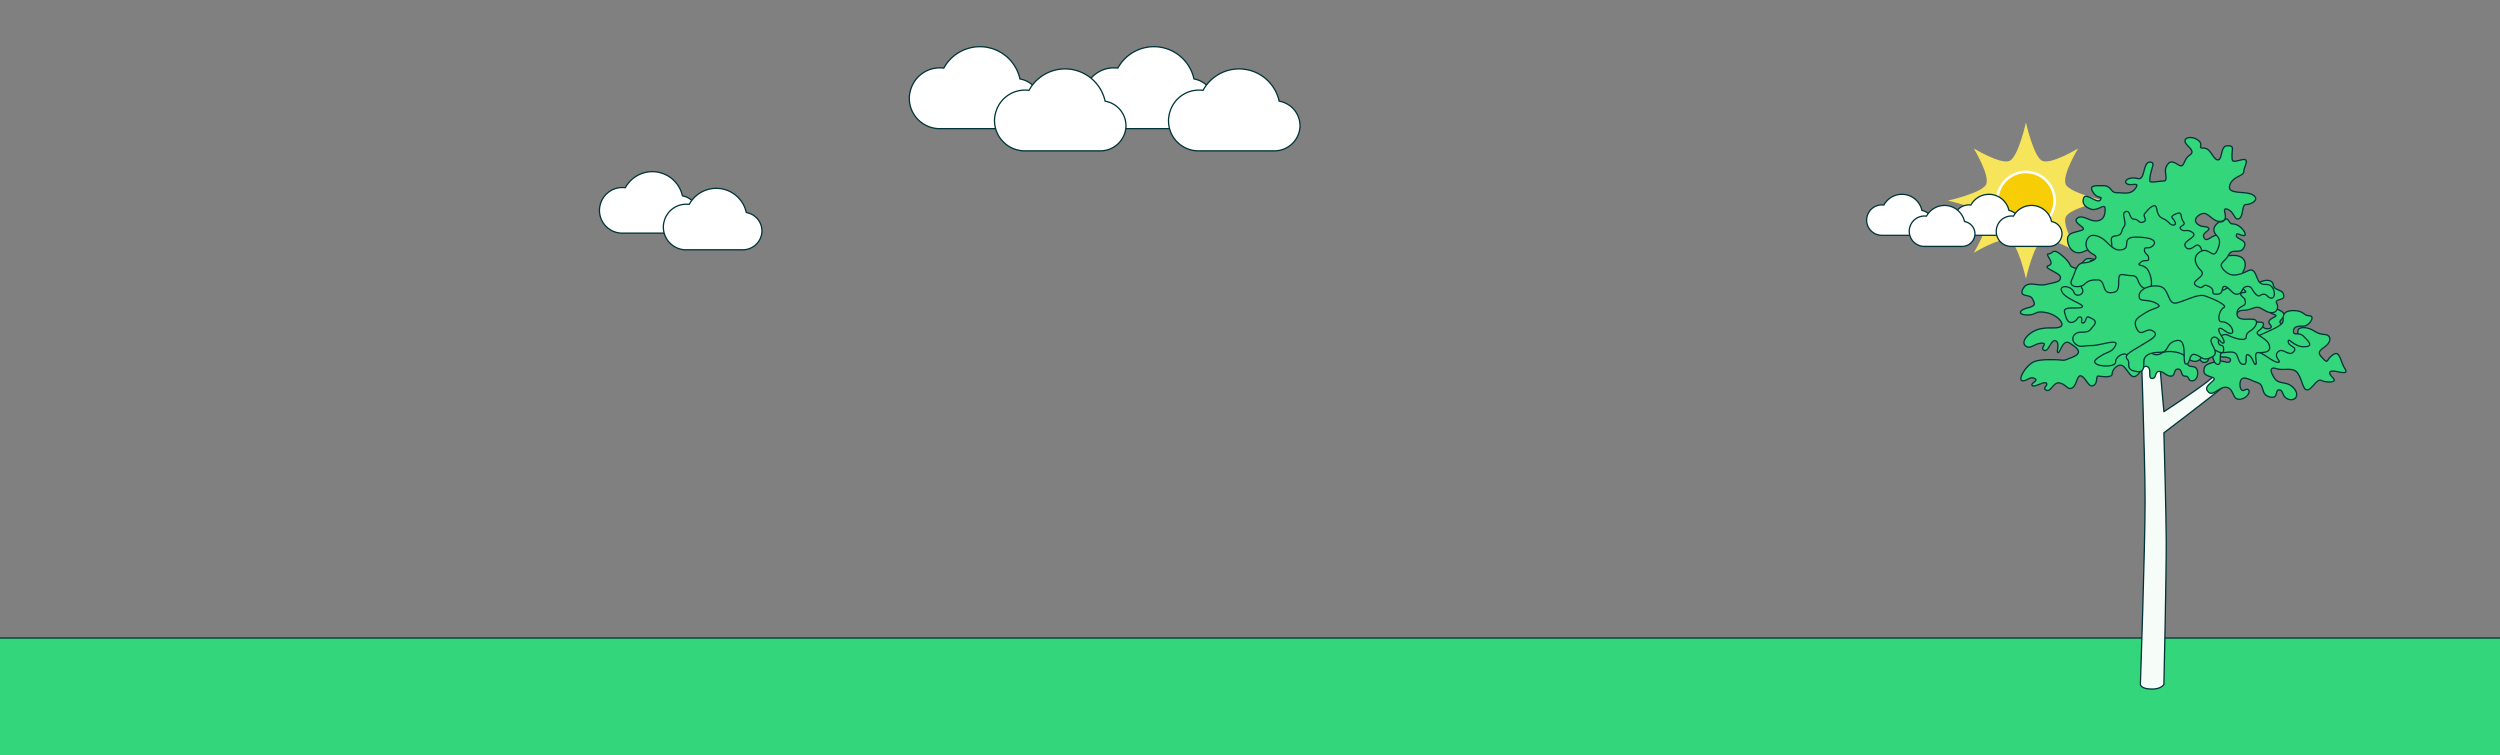
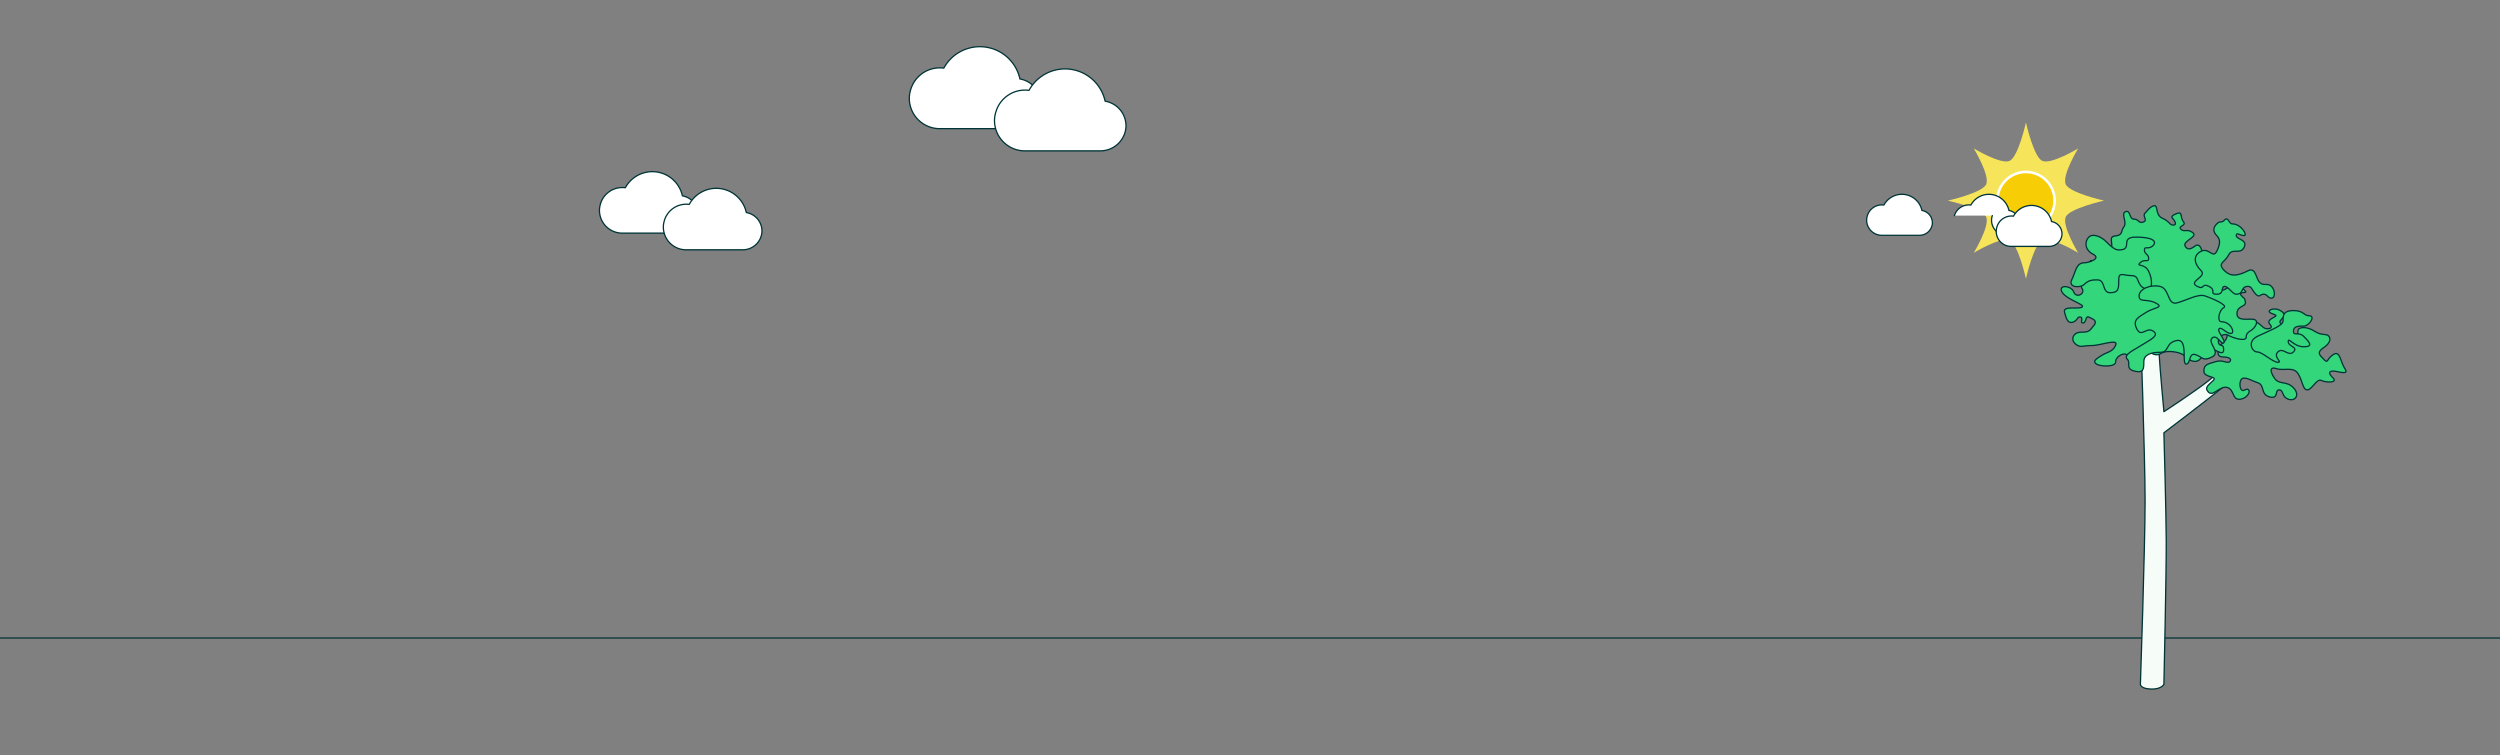
<svg xmlns="http://www.w3.org/2000/svg" viewBox="0 0 960 290">
  <rect x="0" y="0" width="960" height="290" fill="#808080" stroke="none" />
  <defs>
    <style>.b9ab0601-6ac8-4fd3-877f-8a7af0156486,.bbbf27c3-d59d-46cf-bad2-7861559f6151{fill:#33d67b;}.a0eda79a-98ed-4de9-bde1-55b64ba15f18,.a3605e7c-c31d-47c8-8893-ca05ed534700{fill:none;}.a0eda79a-98ed-4de9-bde1-55b64ba15f18{stroke:#053437;stroke-miterlimit:10;}.a0eda79a-98ed-4de9-bde1-55b64ba15f18,.a1e2ae45-32e9-435a-b06e-0ad96b428309,.ab9fa7e3-b9c1-4fbf-9918-d72b99139723,.bbbf27c3-d59d-46cf-bad2-7861559f6151{stroke-width:0.5px;}.fa012da2-157c-4077-b188-12033f36ec6b{fill:#f6e55a;}.e79220ed-cbb5-42e4-ac23-c7d031b8f7e4{fill:#f7ce05;}.a1e2ae45-32e9-435a-b06e-0ad96b428309,.af6db553-509d-4d5d-b887-209327356e64{fill:#fff;}.a1e2ae45-32e9-435a-b06e-0ad96b428309,.ab9fa7e3-b9c1-4fbf-9918-d72b99139723,.bbbf27c3-d59d-46cf-bad2-7861559f6151{stroke:#003437;stroke-linecap:round;stroke-linejoin:round;}.ab9fa7e3-b9c1-4fbf-9918-d72b99139723{fill:#f6fdf8;}</style>
  </defs>
  <g id="a312973d-155d-41c0-85a1-78b1032c2839" data-name="Layer 2">
    <g id="f4d785af-c413-4816-9f07-70b62294e731" data-name="Layer 1">
-       <rect class="b9ab0601-6ac8-4fd3-877f-8a7af0156486" y="245" width="960" height="45" />
      <line class="a0eda79a-98ed-4de9-bde1-55b64ba15f18" y1="245" x2="960" y2="245" />
      <path class="fa012da2-157c-4077-b188-12033f36ec6b" d="M807.963,77.039s-13.367,2.975-14.752,6.316C791.775,86.818,798,97.074,798,97.074s-10.256-6.223-13.719-4.787c-3.34,1.385-6.315,14.752-6.315,14.752s-2.975-13.367-6.316-14.753c-3.463-1.436-13.719,4.788-13.719,4.788s6.223-10.256,4.787-13.719c-1.385-3.341-14.752-6.316-14.752-6.316s13.367-2.975,14.752-6.316C764.151,67.26,757.928,57,757.928,57s10.256,6.224,13.719,4.788c3.341-1.386,6.316-14.753,6.316-14.753s2.975,13.367,6.315,14.753C787.741,63.228,798,57,798,57s-6.223,10.256-4.786,13.719C794.6,74.064,807.963,77.039,807.963,77.039Z" />
      <circle class="e79220ed-cbb5-42e4-ac23-c7d031b8f7e4" cx="777.962" cy="77.039" r="11" />
      <path class="af6db553-509d-4d5d-b887-209327356e64" d="M777.963,66.539a10.5,10.5,0,1,1-10.5,10.5,10.5,10.5,0,0,1,10.5-10.5m0-1a11.5,11.5,0,1,0,11.5,11.5,11.513,11.513,0,0,0-11.5-11.5Z" />
-       <path class="a1e2ae45-32e9-435a-b06e-0ad96b428309" d="M750.487,82.8a5.821,5.821,0,0,1,5.6-4.115,6.182,6.182,0,0,1,.719.045.027.027,0,0,0,.03-.015,7.876,7.876,0,0,1,14.6,2.1,4.809,4.809,0,0,1,3.994,5.065,4.94,4.94,0,0,1-5,4.473H755.874a5.757,5.757,0,0,1-5.387-7.554" />
+       <path class="a1e2ae45-32e9-435a-b06e-0ad96b428309" d="M750.487,82.8a5.821,5.821,0,0,1,5.6-4.115,6.182,6.182,0,0,1,.719.045.027.027,0,0,0,.03-.015,7.876,7.876,0,0,1,14.6,2.1,4.809,4.809,0,0,1,3.994,5.065,4.94,4.94,0,0,1-5,4.473a5.757,5.757,0,0,1-5.387-7.554" />
      <path class="a1e2ae45-32e9-435a-b06e-0ad96b428309" d="M766.845,87.066a5.817,5.817,0,0,1,5.6-4.114,6.168,6.168,0,0,1,.719.045.027.027,0,0,0,.03-.015,7.876,7.876,0,0,1,14.605,2.1,4.81,4.81,0,0,1,3.994,5.064,4.941,4.941,0,0,1-5,4.474H772.232a5.755,5.755,0,0,1-5.387-7.555" />
      <path class="a1e2ae45-32e9-435a-b06e-0ad96b428309" d="M717.073,82.8a5.819,5.819,0,0,1,5.6-4.115,6.168,6.168,0,0,1,.719.045.027.027,0,0,0,.03-.015,7.877,7.877,0,0,1,14.605,2.1,4.81,4.81,0,0,1,3.994,5.065,4.94,4.94,0,0,1-5,4.473H722.46a5.836,5.836,0,0,1-5.673-5.94,5.748,5.748,0,0,1,.286-1.614" />
-       <path class="a1e2ae45-32e9-435a-b06e-0ad96b428309" d="M733.43,87.066a5.818,5.818,0,0,1,5.6-4.114,6.185,6.185,0,0,1,.72.045.029.029,0,0,0,.03-.015,7.876,7.876,0,0,1,14.6,2.1,4.809,4.809,0,0,1,3.994,5.064,4.94,4.94,0,0,1-5,4.474H738.817a5.836,5.836,0,0,1-5.672-5.94,5.754,5.754,0,0,1,.285-1.615" />
      <path class="a1e2ae45-32e9-435a-b06e-0ad96b428309" d="M230.617,78.19a8.729,8.729,0,0,1,8.4-6.172,9.275,9.275,0,0,1,1.079.068.042.042,0,0,0,.045-.023,11.814,11.814,0,0,1,21.906,3.152,7.214,7.214,0,0,1,5.991,7.6,7.41,7.41,0,0,1-7.5,6.71H238.7a8.755,8.755,0,0,1-8.509-8.91,8.661,8.661,0,0,1,.428-2.422" />
      <path class="a1e2ae45-32e9-435a-b06e-0ad96b428309" d="M255.154,84.591a8.728,8.728,0,0,1,8.4-6.172,9.5,9.5,0,0,1,1.079.068.041.041,0,0,0,.045-.023,11.814,11.814,0,0,1,21.906,3.152,7.214,7.214,0,0,1,5.991,7.6,7.409,7.409,0,0,1-7.5,6.71H263.234a8.755,8.755,0,0,1-8.509-8.91,8.668,8.668,0,0,1,.429-2.422" />
-       <path class="a1e2ae45-32e9-435a-b06e-0ad96b428309" d="M416.576,34.292a11.64,11.64,0,0,1,11.2-8.23,12.592,12.592,0,0,1,1.439.091.056.056,0,0,0,.06-.03,15.751,15.751,0,0,1,29.208,4.2,9.618,9.618,0,0,1,7.988,10.129,9.879,9.879,0,0,1-10,8.947H427.351a11.512,11.512,0,0,1-10.775-15.109" />
-       <path class="a1e2ae45-32e9-435a-b06e-0ad96b428309" d="M449.291,42.827a11.64,11.64,0,0,1,11.2-8.23,12.337,12.337,0,0,1,1.438.091.058.058,0,0,0,.061-.03,15.751,15.751,0,0,1,29.208,4.2,9.618,9.618,0,0,1,7.988,10.129,9.879,9.879,0,0,1-10,8.947H460.066a11.512,11.512,0,0,1-10.775-15.109" />
      <path class="a1e2ae45-32e9-435a-b06e-0ad96b428309" d="M349.747,34.292a11.638,11.638,0,0,1,11.2-8.23,12.578,12.578,0,0,1,1.439.091.056.056,0,0,0,.06-.03,15.752,15.752,0,0,1,29.209,4.2,9.619,9.619,0,0,1,7.988,10.129,9.88,9.88,0,0,1-10,8.947H360.521a11.673,11.673,0,0,1-11.345-11.88,11.5,11.5,0,0,1,.571-3.229" />
      <path class="a1e2ae45-32e9-435a-b06e-0ad96b428309" d="M382.462,42.827a11.638,11.638,0,0,1,11.2-8.23,12.354,12.354,0,0,1,1.439.091.057.057,0,0,0,.06-.03,15.752,15.752,0,0,1,29.209,4.2,9.619,9.619,0,0,1,7.988,10.129,9.88,9.88,0,0,1-10,8.947H393.236a11.673,11.673,0,0,1-11.345-11.88,11.5,11.5,0,0,1,.571-3.229" />
      <path class="ab9fa7e3-b9c1-4fbf-9918-d72b99139723" d="M821.912,124.676s1.8,50.781,1.8,67.708c0,17.6-1.8,70.415-1.8,70.415s0,1.806,4.514,1.806c3.611,0,4.514-1.806,4.514-1.806s.939-41.3.9-55.068c-.027-10.385-.9-41.528-.9-41.528s18.958-14.331,24.374-18.958,18.958-18.055,18.958-18.055l-3.611-2.708S854.186,141.075,849,145.44c-4.74,3.985-18.055,12.638-18.055,12.638s-1.54-16.475-1.806-21.666c-.185-3.611,0-13.541,0-13.541Z" />
      <path class="bbbf27c3-d59d-46cf-bad2-7861559f6151" d="M855.314,128.047c0,2.708-1.8,3.611-2.708,4.514s-1.806,4.514.9,4.514,3.611.9,2.708,1.805-2.708-.9-5.417,0-4.513.9-4.513,3.611S851.7,144.3,849.9,146.1s-3.611,2.709-1.806,4.514,4.514-2.708,7.222-1.805,1.806,4.513,4.514,4.513,4.514-2.708,3.611-3.611-1.8.9-2.708,0-.9-4.513.9-4.513,2.708.9,5.416,1.805.9,4.514,4.514,5.417,1.806-2.709,3.611-2.709.9,2.709,3.611,3.611,4.514-1.805,1.806-4.513-5.417-.9-7.222-3.611-1.806-4.514.9-3.612,6.32-.9,8.125,1.806,1.806,6.319,3.611,6.319,3.611-4.513,5.417-3.611,6.319.9,4.514-.9-1.806-2.709,0-2.709,6.319,1.806,4.514-.9-1.806-7.222-4.514-5.416-1.806,3.611-3.611,1.805-2.709-2.708,0-4.513,2.708-3.611,1.805-4.514-2.708,0-5.416-1.806-6.32-1.805-6.32,0-.9,5.417-2.708,3.611.9-4.514-.9-5.416-4.514-.9-2.708-2.709.9-2.708-.9-3.611-4.514,0-3.611.9,3.611.9,1.806,1.806-2.709,1.805-1.806,2.708.9,1.8-.9,1.8-1.96-1.431-4.514-2.708c-1.805-.9-3.611-.9-3.611.9s.9,3.611-1.8,2.708S855.314,126.77,855.314,128.047Z" />
      <path class="bbbf27c3-d59d-46cf-bad2-7861559f6151" d="M886.629,121.246c2.809,0,0,3.972-1.986,3.972s-3.972,0-3.972,1.986,1.986,0,3.972,1.986,3.972,3.972,0,3.972-5.959-3.972-5.959-1.986,3.973,1.986,1.987,3.972-3.973-1.986-5.959,0,1.986,3.972,0,3.972-5.958-3.972-7.944-3.972-3.972-3.972,0-5.958,9.93-3.972,9.93-5.958,0-3.973,3.973-3.973S884.643,121.246,886.629,121.246Z" />
-       <path class="bbbf27c3-d59d-46cf-bad2-7861559f6151" d="M825.523,69.487c0-4.514,2.708-7.222,0-7.222s-1.744,7.012-4.514,6.32c-3.611-.9-5.416.9-4.514,1.805,1.428,1.427,5.417-.9,3.611,1.806S815.593,74,812.884,74s-1.805-2.708-5.416-2.708-5.417,0-3.611,2.708,3.611.9,2.708,2.708-5.417-2.708-6.319-.9,0,3.611,2.708,4.513,5.416-2.708,5.416,0-.9,4.514-3.611,4.514-5.416-2.708-7.222-.9,4.514,3.611,1.806,4.513-5.508.9-5.417,3.611,2.295,6.32,6.32,4.514,5.221-1.8,7.784-1.8,2.146,4.514.34,5.416-3.611-.9-6.319-.9-2.708,4.513-5.416,3.611-.43-.9-4.514-4.514-3.611-.9-5.417-.9,2.708,3.611,0,4.514,4.514,2.708,4.514,4.514-1.806,1.8-5.417,2.708-7.222-1.806-9.027,1.806c-1.615,3.229,2.708,1.8,3.611,3.611s1.805,2.708-1.806,3.611-3.611,2.708,0,2.708,2.709-1.806,7.222-.9,7.222,4.514,5.417,5.417-4.514,0-8.125.9-7.222,4.513-5.417,6.319,3.612-.9,6.32-.9-.9,1.806.9,2.708,2.708-4.513,4.513-3.611,0,4.514.9,4.514,1.806-5.416,4.514-3.611,5.417,3.611.9,5.417-1.806.9-8.125.9-7.222.9-9.028,2.709-3.611,5.416-1.8,5.416,2.708-1.805,4.514-.9-1.806,1.805-.9,2.708,4.514-1.806,5.416-.9-1.805,1.806,0,2.708,2.709-3.611,5.417-2.708,2.708,2.708,4.514,1.806,1.805-5.417,3.611-4.514,2.708,4.514,4.514,3.611.9-3.611,1.805-3.611,5.417.9,5.417-.9,2.708-4.514,4.514-2.708,2.708,4.514,4.513,3.611,2.709-4.514,4.514-3.611,0,4.514,1.806,4.514.9-2.709,2.708-2.709,2.708,1.806,4.514,1.806.9-2.708,2.708-2.708.9,2.708,2.709,2.708.9,1.805,2.708,1.805,2.708-2.708,1.8-4.513-3.611,0-3.611-2.709.9-3.611,2.709-2.708,2.708,3.611,4.513,2.708,0-2.708,1.806-2.708c.9,0,.9,3.611,2.708,3.611s0-4.514,1.806-4.514,4.514-.9,5.416.9.9,3.611,2.709,3.611,0-4.514,1.8-3.611,1.806,3.611,2.708,3.611-.9-4.514.9-4.514,4.514,0,4.514-1.805-.9-2.709-3.611-4.514,0-1.806.9-3.611,0-1.806-2.709-1.806-4.513,2.709-6.319,0-.9-4.514,1.806-4.514,4.513-1.8,6.319-.9,2.708,1.805,4.514,1.805,2.708-1.805,1.805-3.611,2.709-.9,2.709-2.708-1.094-1.9-2.709-2.708c-1.805-.9-.9-1.806-1.805-2.709s-2.708-.9-4.514,0-3.611,2.709-5.417.9a4.253,4.253,0,0,1-.9-5.417c.9-1.805.9-4.513-1.806-5.416s-5.892.616-7.222-.9c-1.58-1.8,1.812-.9,1.806-2.708s0-4.514-2.709-4.514-4.274,3.187-5.416.9c-.9-1.806,2.708-2.709,1.8-3.611s-2.708,0-4.514-1.806,1.806-4.514,3.611-3.611,3.611,3.611,6.32,2.708-.9-5.416,1.8-4.514,2.709,4.514,4.514,3.612.9-5.417,2.708-5.417,5.417-1.806,2.709-3.611-9.931,0-9.028-3.611,5.417-3.611,5.417-5.417,2.708-5.416-.9-4.514-3.611.9-3.611-1.8.9-3.611-1.806-3.611-1.8,5.416-3.611,5.416-2.708-4.513-5.416-4.513,0-.9-1.806-2.709-5.416-1.8-5.416,0,4.513,3.611,1.8,5.417-1.8,5.416-4.514,3.611-3.611-.9-4.514.9.9,5.416-.9,5.416S825.523,70.39,825.523,69.487Z" />
      <path class="bbbf27c3-d59d-46cf-bad2-7861559f6151" d="M823.326,85.12c-2.093,1.047-1.929-.964-3.858-.964s-1.286-3.537-3.215-2.894.643,4.179-.643,5.787-.321,3.2-3.214,3.531-.965,2.256-1.608,5.149,1.286-1.607-2.25-.643-.322,3.215-.965,6.108,2.251,4.822-.321,4.822-3.215-8.037-4.822-5.465.643,3.858,0,6.108-4.18,2.251-2.894,4.18-2.25,3.857-3.215,1.286-6.108-2.894-4.5,0,9,4.822,7.715,5.786-7.394-.643-6.751,1.929,1.286,4.5,3.215,3.858,1.607-2.25,2.893-1.929-.321,2.25.965,2.25.964-2.893,2.25-2.25,3.536,1.286,1.929,3.215-1.607,2.572-4.822,2.572-4.179,2.893-2.251,4.5,2.572.642,6.109.642,10.609-2.825,9.323-.126-2.894,2.377-5.466,3.984-3.214,2.251-1.928,3.215,7.394,1.309,7.394-.795,3.214-3.706,4.179-2.741,3.215,1.607,4.179.321,3.858-2.572,4.822-1.607a3.261,3.261,0,0,0,4.5.643c2.251-1.286,7.394-.322,8.68.964s3.858,3.215,5.787,1.608,1.929-5.144,4.179-4.5,5.144,3.215,5.144.643-1.286-.965-1.929-2.572a2.61,2.61,0,0,1,3.858-2.893c2.572,1.286,6.751,2.25,6.751.643s.964-1.929,2.25-2.894,2.572-3.215.965-3.857-6.751.964-6.751-2.251,3.536-2.572,3.214-4.5-.321-.964-1.607-2.572,2.572-.642,1.607-1.607-1.285-2.25-4.179-2.25-4.5,3.857-6.751.643.322-7.716-2.25-9.323-3.215-2.894-3.537-4.5-1.286-2.893-2.572-1.929-2.893,1.929-3.857,0,5.143-3.536,2.893-5.144-3.215,0-4.5-1.286,2.251-1.286.965-2.893-.322-3.858-2.251-3.215-2.572,1.286-1.929,1.929,1.929,2.572.322,2.572-1.286-1.286-4.179-2.572-1.608-5.144-3.215-4.822-2.572,1.929-3.536,2.893S824.612,84.477,823.326,85.12Z" />
      <path class="bbbf27c3-d59d-46cf-bad2-7861559f6151" d="M813.6,95.978c5.922,0,0-4.927,6.57-4.927s8.212,1.643,6.569,3.285-3.285,0-3.285,1.642,1.643,1.643,1.643,3.285-1.643,0-3.285,1.642,1.642,0,3.285,3.285,1.642,8.212-1.643,6.57-1.642-4.927-4.927-4.927-4.927-1.643-4.927,1.642,0,4.927-3.284,4.927-1.643-4.927-4.928-4.927c-1.642,0-3.284,0-4.927,1.642s-6.4,1.3-4.927-1.642c1.643-3.285,1.643-6.57,4.927-6.57,1.643,0,6.57-1.642,3.285-3.284s-3.285-4.927-1.642-6.57,4.927,0,6.569,1.643S811.955,95.978,813.6,95.978Z" />
      <path class="bbbf27c3-d59d-46cf-bad2-7861559f6151" d="M857.233,85.973c3.357,0,6.005,4.5,4.5,4.5s-3-1.5-3,0,4.5,1.5,3,4.5-4.5,0-6,3-4.5,3-1.5,6.005c2.374,2.373,4.979,2.013,9.007,0,3-1.5,3,3,4.5,4.5s3,0,4.5,1.5,1.5,4.5,0,4.5-1.5-1.5-3-1.5-1.5,1.5-3,0-1.5-3-3-3c-3,0-1.5,3-4.5,3-1.5,0-3-3-4.5-3s0,3-3,3,0-1.5-3-3-1.5,1.5-4.5,0c-3.8-1.9,3.874-3.631,1.5-6-3-3-3-6.005,0-7.506s4.5,3,6,0c1.343-2.685,1.5-4.5,0-6s-1.5-3,0-4.5,1.5,0,3-1.5S855.732,85.973,857.233,85.973Z" />
      <path class="bbbf27c3-d59d-46cf-bad2-7861559f6151" d="M853.021,123.538c3.722,0,5.416,4.514,3.611,4.514s-3.611-2.708-4.514-1.8,2.708,4.514,1.8,5.416-2.708-3.611-4.513-1.805,3.611,5.416,0,7.222-3.612,0-6.32-.9-1.805,3.611-3.611,3.611.9-9.93-3.611-9.027-2.708,4.513-6.319,4.513-6.32.9-6.32,3.611,0,4.514-3.611,3.612-1.281-3.087-2.708-4.514c-1.806-1.806,2.708-3.611,5.417-5.417s7.222-3.611,4.513-5.416-4.513,2.708-6.319-.9.9-4.514,3.611-6.32,7.222-1.805,3.611-3.611-6.319,0-6.319-2.708,4.514-4.514,8.125-3.611,2.708,7.222,6.319,6.319,8.125-3.611,10.833-2.708,9.028,3.611,7.222,4.514S851.215,123.538,853.021,123.538Z" />
      <rect class="a3605e7c-c31d-47c8-8893-ca05ed534700" width="960" height="290" />
    </g>
  </g>
</svg>